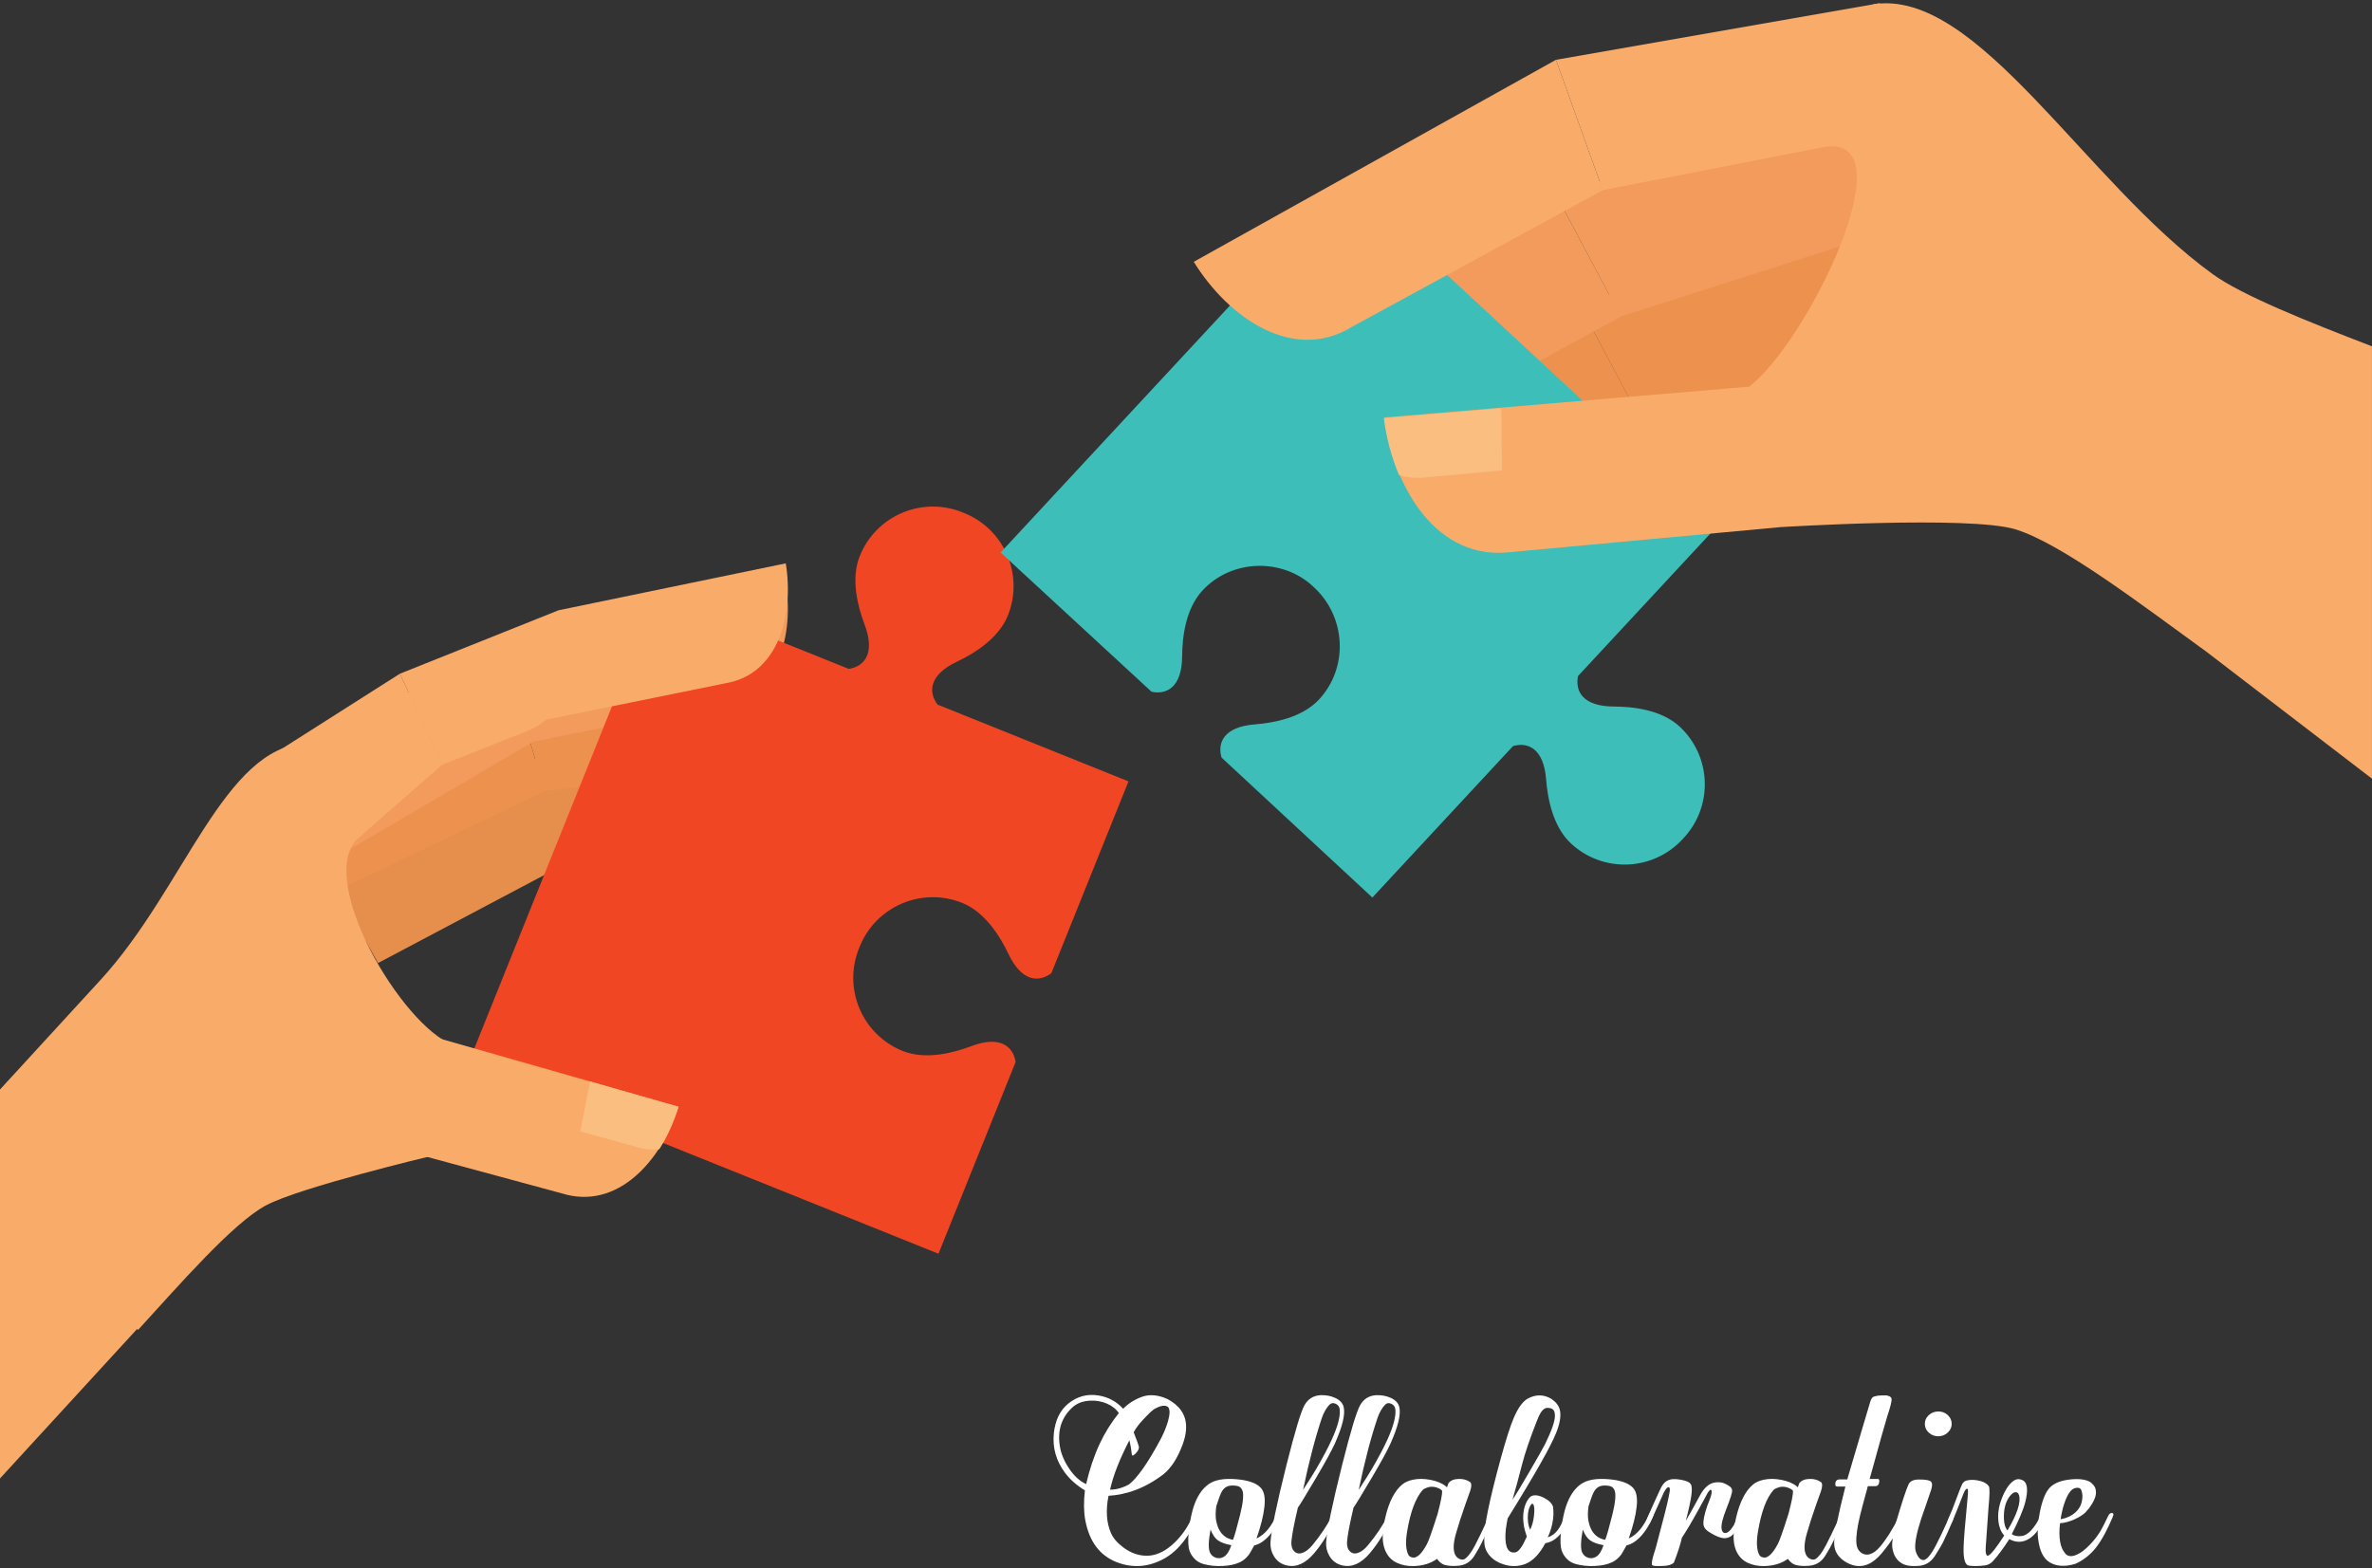
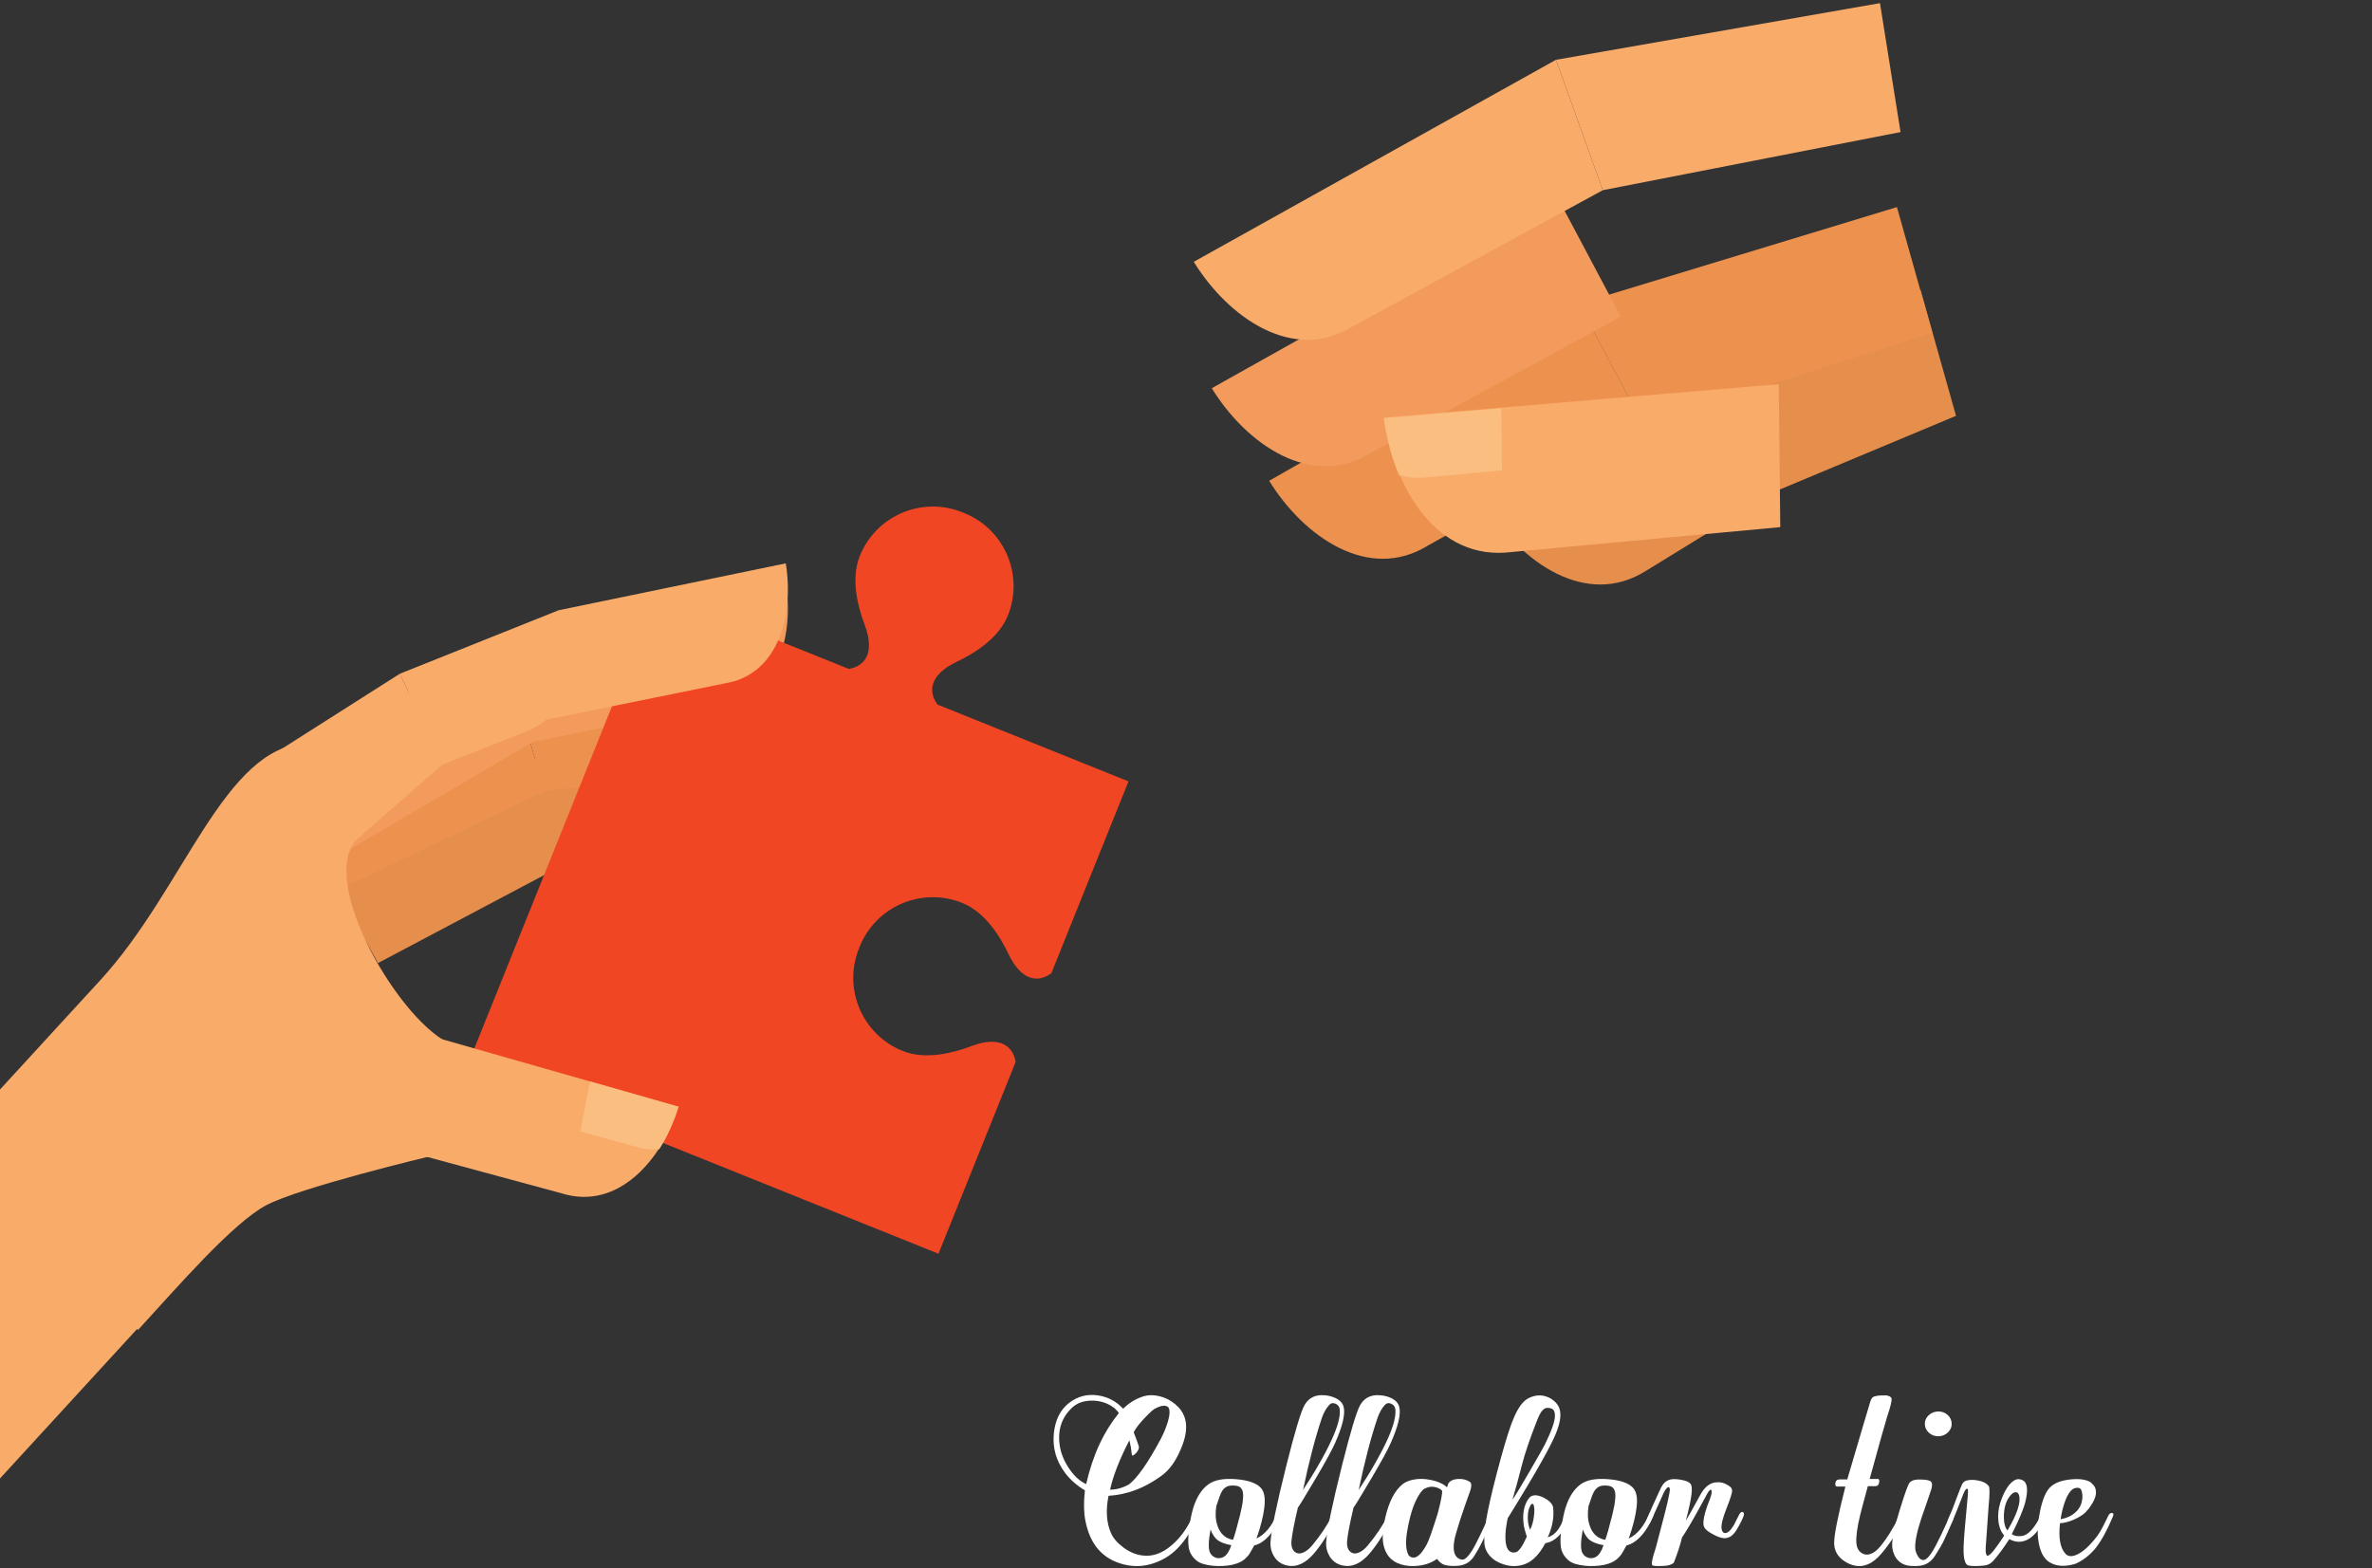
<svg xmlns="http://www.w3.org/2000/svg" height="281.2" preserveAspectRatio="xMidYMid meet" version="1.0" viewBox="0.0 42.0 425.2 281.2" width="425.2" zoomAndPan="magnify">
  <rect x="0.0" y="42.0" width="425.2" height="281.2" fill="#333333" stroke="none" />
  <defs>
    <clipPath id="a">
      <path d="M 0 0 L 425.199 0 L 425.199 362.648 L 0 362.648 Z M 0 0" />
    </clipPath>
    <clipPath id="b">
-       <path d="M 313 42 L 425.199 42 L 425.199 182 L 313 182 Z M 313 42" />
-     </clipPath>
+       </clipPath>
  </defs>
  <g>
    <g clip-path="url(#a)" />
    <g id="change1_1">
      <path d="M 102.668 174.285 L 94.312 191.402 L 122.832 211.844 C 130.477 217.801 140.176 212.594 145.91 205.32 L 102.668 174.285" fill="#e68e4c" />
    </g>
    <g id="change1_2">
      <path d="M 102.758 174.348 L 108.957 192.863 L 67.762 214.676 L 58.781 198.621 L 102.758 174.348" fill="#e68e4c" />
    </g>
    <g id="change2_1">
      <path d="M 97.613 183.848 L 132.461 179.727 C 142.184 178.969 145.828 168.461 145.105 159.18 L 92.113 165.109 L 97.613 183.848" fill="#ed924e" />
    </g>
    <g id="change2_2">
      <path d="M 92.113 165.109 L 97.613 183.848 L 59.273 202.254 L 50.898 185.867 L 92.113 165.109" fill="#ed924e" />
    </g>
    <g id="change3_1">
      <path d="M 95.57 175.004 L 129.953 168.02 C 139.582 166.465 142.348 155.688 140.859 146.496 L 88.539 156.785 L 95.57 175.004" fill="#f29b5c" />
    </g>
    <g id="change3_2">
      <path d="M 88.539 156.785 L 95.57 175.004 L 58.875 196.512 L 49.18 180.875 L 88.539 156.785" fill="#f29b5c" />
    </g>
    <g id="change4_1">
      <path d="M 172.504 133.852 C 165.266 130.938 157.035 134.445 154.125 141.688 C 152.441 145.863 153.816 150.895 154.988 153.996 C 156.988 159.281 154.832 161.516 152.148 161.934 L 117.934 148.172 L 83.867 232.867 L 168.23 266.793 L 182.059 232.41 C 181.641 229.73 179.406 227.574 174.125 229.57 C 171.02 230.742 165.988 232.117 161.809 230.438 C 154.57 227.523 151.066 219.301 153.977 212.062 L 154.047 211.895 L 154.109 211.727 C 157.02 204.488 165.25 200.98 172.484 203.891 C 176.664 205.57 179.344 210.047 180.773 213.039 C 183.199 218.141 186.301 218.129 188.465 216.488 L 202.293 182.102 L 168.074 168.34 C 166.434 166.18 166.422 163.074 171.52 160.645 C 174.52 159.223 178.988 156.539 180.672 152.359 C 183.578 145.125 180.074 136.895 172.836 133.984 L 172.664 133.922 L 172.504 133.852" fill="#f14624" />
    </g>
    <g id="change5_1">
      <path d="M 79.305 179.102 L 94.453 173.105 C 102.887 169.801 103.277 159.473 100.117 151.422 L 71.668 162.801 L 79.305 179.102" fill="#f9ab6a" />
    </g>
    <g id="change5_2">
      <path d="M 71.672 162.801 L 79.312 179.078 L 64.078 192.395 L 49.781 176.727 L 71.672 162.801" fill="#f9ab6a" />
    </g>
    <g id="change5_3">
      <path d="M 72.23 248.258 L 100.668 255.961 C 110.73 259.117 118.621 250.039 121.637 240.438 L 76.117 227.441 L 72.23 248.258" fill="#f9ab6a" />
    </g>
    <g id="change6_1">
      <path d="M 121.637 240.438 C 120.812 243.062 119.676 245.754 118.18 248.055 C 116.895 248.203 115.539 248.09 114.125 247.645 L 104.016 244.867 L 105.785 235.91 L 121.637 240.438" fill="#fabe80" />
    </g>
    <g id="change5_4">
      <path d="M 64.914 191.715 L 54.957 175.25 C 40.141 175.891 33.082 201.277 18.043 217.676 C 11.309 225.016 4.969 231.93 0 237.348 L 0 307.086 L 24.57 280.293 L 24.742 280.457 C 31.938 272.613 41.637 261.383 47.645 258.141 C 53.652 254.898 77.328 249.266 77.328 249.266 L 80.387 228.996 C 70.77 224.203 55.828 197.781 64.914 191.715" fill="#f9ab6a" />
    </g>
    <g id="change5_5">
      <path d="M 95.57 171.512 L 129.953 164.527 C 139.586 162.973 142.348 152.195 140.859 143.008 L 100.117 151.422 L 95.57 171.512" fill="#f9ab6a" />
    </g>
    <g id="change1_3">
      <path d="M 318.172 130.152 L 294.898 144.449 C 284.34 150.973 272.707 142.898 266.488 132.816 L 306.605 108.383 L 318.172 130.152" fill="#e68e4c" />
    </g>
    <g id="change1_4">
      <path d="M 306.602 108.387 L 318.148 130.145 L 350.633 116.559 L 344.285 94.027 L 306.602 108.387" fill="#e68e4c" />
    </g>
    <g id="change2_3">
      <path d="M 294.625 118.234 L 255.922 139.84 C 245.359 146.355 233.73 138.285 227.508 128.207 L 283.055 96.461 L 294.625 118.234" fill="#ed924e" />
    </g>
    <g id="change2_4">
      <path d="M 283.051 96.465 L 294.598 118.223 L 346.387 101.664 L 340.039 79.133 L 283.051 96.465" fill="#ed924e" />
    </g>
    <g id="change3_3">
-       <path d="M 278.977 76.988 L 290.52 98.75 L 342.312 82.188 L 335.961 59.656 L 278.977 76.988" fill="#f29b5c" />
-     </g>
+       </g>
    <g id="change3_4">
      <path d="M 290.543 98.77 L 245.633 123.238 C 235.066 129.758 223.438 121.691 217.219 111.605 L 278.977 76.988 L 290.543 98.77" fill="#f29b5c" />
    </g>
    <g clip-path="url(#b)" id="change5_9">
      <path d="M 425.195 104.094 C 413.73 99.688 401.949 94.988 396.66 91.164 C 373.715 74.578 354.434 39.773 335.801 42.77 L 326.699 68.41 C 342.387 65.348 324.344 102.895 313.582 111.324 L 319.129 136.516 C 319.129 136.516 352.934 134.402 361.25 136.902 C 369.566 139.406 384.535 150.914 395.508 158.848 L 425.195 181.613 L 425.195 104.094" fill="#f9ab6a" />
    </g>
    <g id="change7_1">
-       <path d="M 282.898 163.188 L 282.887 163.191 C 282.32 165.848 283.629 168.652 289.273 168.68 C 292.594 168.691 297.781 169.215 301.086 172.273 C 306.801 177.582 307.137 186.52 301.824 192.238 L 301.699 192.367 L 301.582 192.5 C 296.273 198.219 287.336 198.551 281.617 193.242 C 278.316 190.18 277.414 185.047 277.152 181.734 C 276.711 176.113 273.824 175.016 271.223 175.77 L 246.008 202.93 L 218.969 177.828 C 218.207 175.227 219.309 172.324 224.938 171.883 C 228.246 171.621 233.383 170.719 236.449 167.414 C 241.758 161.695 241.297 152.645 235.578 147.34 L 235.445 147.219 L 235.316 147.094 C 229.93 142.094 220.867 142.156 215.562 147.871 C 212.496 151.176 211.93 156.316 211.91 159.637 C 211.891 165.281 209.078 166.598 206.426 166.031 L 179.367 141.062 L 241.23 74.426 L 307.871 136.289 L 282.898 163.188" fill="#3dbeb9" />
-     </g>
+       </g>
    <g id="change5_6">
      <path d="M 287.316 76.102 L 242.406 100.574 C 231.844 107.094 220.215 99.023 213.992 88.941 L 278.918 52.723 L 287.316 76.102" fill="#f9ab6a" />
    </g>
    <g id="change5_7">
      <path d="M 278.918 52.723 L 287.316 76.102 L 340.688 65.68 L 337 42.562 L 278.918 52.723" fill="#f9ab6a" />
    </g>
    <g id="change5_8">
      <path d="M 319.129 136.516 L 270.965 140.977 C 257.656 142.691 249.789 129.562 248.148 116.855 L 318.859 110.883 L 319.129 136.516" fill="#f9ab6a" />
    </g>
    <g id="change6_2">
      <path d="M 248.059 116.98 C 248.508 120.457 249.426 123.953 250.785 127.176 C 252.359 127.648 254.086 127.812 255.957 127.566 L 269.238 126.336 L 269.121 115.199 L 248.059 116.98" fill="#fabe80" />
    </g>
    <g id="change8_1">
      <path d="M 204.152 301.379 C 204.211 301.773 203.984 302.219 203.469 302.711 C 203.262 302.895 203.109 302.988 203.016 302.988 C 202.922 302.965 202.863 302.785 202.84 302.445 C 202.793 301.852 202.664 301.117 202.453 300.242 C 200.703 303.613 199.551 306.562 198.988 309.098 C 200.109 309.098 201.242 308.781 202.387 308.152 C 203.902 306.973 205.797 304.262 208.07 300.016 C 208.633 298.941 209.062 297.887 209.367 296.848 C 209.738 295.551 209.746 294.691 209.383 294.273 C 208.848 293.879 208.02 294.008 206.898 294.656 C 206.551 294.867 205.871 295.512 204.871 296.586 C 204.09 297.438 203.539 298.176 203.227 298.809 C 203.832 300.383 204.141 301.238 204.152 301.379 Z M 191.711 305.402 C 192.574 306.676 193.57 307.574 194.703 308.098 C 195.285 305.52 196.09 303.117 197.117 300.891 C 198.039 298.918 199.188 297.074 200.562 295.359 C 200.062 294.625 199.332 294.055 198.379 293.645 C 197.434 293.258 196.457 293.09 195.453 293.137 C 194.09 293.195 192.992 293.621 192.164 294.414 C 190.25 296.211 189.527 298.527 189.996 301.359 C 190.215 302.703 190.789 304.051 191.711 305.402 Z M 211.293 294.359 C 211.828 294.945 212.207 295.613 212.43 296.375 C 212.789 297.703 212.645 299.25 211.992 301.012 C 211.094 303.438 209.945 305.219 208.543 306.348 C 206.898 307.598 205.203 308.547 203.453 309.199 C 201.938 309.762 200.355 310.094 198.711 310.199 C 198.195 312.812 198.344 315.035 199.148 316.863 C 199.531 317.773 200.273 318.641 201.371 319.457 C 202.758 320.492 204.215 320.988 205.746 320.941 C 207.18 320.895 208.598 320.277 209.996 319.09 C 211.352 317.934 212.457 316.516 213.32 314.836 C 213.391 314.707 213.484 314.539 213.602 314.328 C 213.719 314.117 213.801 313.969 213.848 313.871 C 214.207 313.148 214.496 312.832 214.703 312.91 C 214.984 313.027 214.98 313.422 214.688 314.102 C 214.219 315.148 213.672 316.16 213.043 317.129 C 211.793 319.078 210.387 320.492 208.824 321.383 C 205.977 322.988 203.098 323.23 200.18 322.098 C 197.145 320.918 195.27 318.41 194.547 314.574 C 194.266 313.066 194.242 311.281 194.477 309.219 C 193.004 308.332 191.816 307.281 190.906 306.066 C 189.316 303.934 188.652 301.578 188.91 299 C 189.156 296.633 190.031 294.84 191.535 293.629 C 193.133 292.355 194.93 291.883 196.926 292.211 C 198.664 292.488 200.133 293.281 201.336 294.59 C 202.289 293.621 203.43 292.902 204.746 292.438 C 205.902 292.027 207.191 292.074 208.613 292.574 C 209.582 292.914 210.477 293.512 211.293 294.359" fill="#fff" />
    </g>
    <g id="change8_2">
      <path d="M 218.027 312.07 C 217.891 313.086 217.879 313.934 217.996 314.609 C 218.168 315.496 218.438 316.188 218.801 316.691 C 219.324 317.449 220.066 317.914 221.023 318.09 C 221.266 317.508 221.688 316.031 222.281 313.664 C 222.855 311.379 222.988 309.883 222.684 309.184 C 222.555 308.895 222.383 308.688 222.16 308.57 C 221.855 308.406 221.391 308.34 220.758 308.359 C 220.012 308.387 219.441 308.73 219.043 309.395 C 218.812 309.77 218.473 310.66 218.027 312.07 Z M 219.379 321.137 C 219.914 320.82 220.363 320.129 220.727 319.055 C 219.629 318.855 218.801 318.547 218.238 318.125 C 217.762 317.754 217.348 317.129 216.996 316.254 C 216.613 318.363 216.582 319.746 216.91 320.398 C 217.133 320.844 217.488 321.148 217.977 321.312 C 218.453 321.449 218.922 321.395 219.379 321.137 Z M 229.598 312.93 C 229.816 313.031 229.809 313.379 229.562 313.961 C 229.012 315.27 228.371 316.348 227.637 317.199 C 226.727 318.246 225.793 318.879 224.836 319.09 C 224.348 319.984 224.031 320.535 223.891 320.734 C 223.414 321.363 222.879 321.816 222.281 322.098 C 221.43 322.508 220.379 322.734 219.133 322.781 C 217.93 322.84 216.797 322.723 215.738 322.43 C 215.023 322.242 214.426 321.859 213.934 321.273 C 213.492 320.75 213.211 320.168 213.094 319.523 C 212.941 318.582 212.977 317.305 213.199 315.691 C 213.398 314.328 213.645 313.188 213.934 312.266 C 214.555 310.34 215.457 308.957 216.648 308.117 C 217.742 307.336 219.398 307.035 221.617 307.223 C 223.73 307.398 225.18 307.898 225.973 308.73 C 226.617 309.395 226.844 310.543 226.656 312.176 C 226.48 313.773 226.008 315.664 225.238 317.848 C 226.723 317.168 227.941 315.711 228.895 313.473 C 229.105 312.992 229.34 312.812 229.598 312.93" fill="#fff" />
    </g>
    <g id="change8_3">
      <path d="M 240.168 294.797 C 240.133 294.273 239.887 293.906 239.434 293.695 C 238.977 293.496 238.59 293.566 238.277 293.906 C 237.75 294.469 237.32 295.219 236.98 296.164 C 235.793 299.664 234.66 303.984 233.586 309.133 C 234.695 307.43 235.465 306.203 235.895 305.457 C 237.168 303.285 238.137 301.457 238.801 299.961 C 239.805 297.723 240.262 296 240.168 294.797 Z M 230.684 322.691 C 229.633 322.449 228.844 321.871 228.32 320.961 C 227.887 320.215 227.695 319.41 227.742 318.547 C 227.883 316.375 228.84 311.75 230.613 304.668 C 232.141 298.613 233.215 295.043 233.832 293.961 C 234.473 292.828 235.438 292.227 236.719 292.156 C 237.664 292.121 238.527 292.277 239.309 292.629 C 240.172 293.016 240.691 293.566 240.867 294.289 C 241.172 295.586 240.656 297.73 239.328 300.73 C 238.754 302.016 237.637 304.066 235.965 306.891 C 233.926 310.344 232.82 312.145 232.66 312.297 C 231.98 315.18 231.598 317.188 231.504 318.316 C 231.422 319.32 231.68 320.004 232.273 320.363 C 232.613 320.574 233.02 320.594 233.5 320.418 C 234.082 320.211 234.664 319.754 235.25 319.055 C 236.707 317.293 237.863 315.57 238.715 313.891 C 239.004 313.297 239.238 313.012 239.414 313.031 C 239.785 313.082 239.852 313.379 239.605 313.926 C 238.418 316.539 237.07 318.73 235.562 320.508 C 234 322.34 232.371 323.066 230.684 322.691" fill="#fff" />
    </g>
    <g id="change8_4">
      <path d="M 250.141 294.797 C 250.105 294.273 249.859 293.906 249.406 293.695 C 248.949 293.496 248.566 293.566 248.25 293.906 C 247.727 294.469 247.293 295.219 246.957 296.164 C 245.766 299.664 244.633 303.984 243.562 309.133 C 244.668 307.43 245.438 306.203 245.871 305.457 C 247.145 303.285 248.109 301.457 248.777 299.961 C 249.777 297.723 250.234 296 250.141 294.797 Z M 240.656 322.691 C 239.605 322.449 238.82 321.871 238.293 320.961 C 237.863 320.215 237.672 319.41 237.715 318.547 C 237.855 316.375 238.812 311.75 240.586 304.668 C 242.113 298.613 243.188 295.043 243.805 293.961 C 244.449 292.828 245.41 292.227 246.695 292.156 C 247.641 292.121 248.504 292.277 249.285 292.629 C 250.148 293.016 250.664 293.566 250.84 294.289 C 251.145 295.586 250.633 297.73 249.301 300.73 C 248.73 302.016 247.609 304.066 245.941 306.891 C 243.898 310.344 242.797 312.145 242.633 312.297 C 241.957 315.18 241.57 317.188 241.48 318.316 C 241.398 319.32 241.652 320.004 242.25 320.363 C 242.586 320.574 242.996 320.594 243.473 320.418 C 244.059 320.211 244.641 319.754 245.223 319.055 C 246.684 317.293 247.836 315.57 248.688 313.891 C 248.98 313.297 249.215 313.012 249.391 313.031 C 249.762 313.082 249.824 313.379 249.582 313.926 C 248.391 316.539 247.043 318.73 245.539 320.508 C 243.977 322.34 242.348 323.066 240.656 322.691" fill="#fff" />
    </g>
    <g id="change8_5">
      <path d="M 255.758 318.914 C 256.086 318.344 256.738 316.496 257.719 313.383 C 258.266 311.309 258.535 309.953 258.523 309.324 C 258.406 309.148 258.242 309.016 258.035 308.922 C 257.461 308.617 256.859 308.512 256.23 308.605 C 255.66 308.758 255.262 308.934 255.043 309.133 C 253.758 310.578 252.824 313.062 252.242 316.586 C 251.914 318.512 252.004 319.934 252.504 320.855 C 252.715 321.137 253.027 321.273 253.449 321.273 C 253.703 321.273 254.004 321.137 254.34 320.855 C 254.75 320.527 255.223 319.883 255.758 318.914 Z M 267.57 314.152 C 267.559 314.305 267.523 314.465 267.465 314.625 C 266.719 316.316 266.105 317.637 265.629 318.582 C 265.336 319.211 264.883 320.016 264.266 320.996 C 263.574 322.082 262.594 322.664 261.324 322.746 C 260.344 322.828 259.52 322.766 258.855 322.555 C 258.426 322.402 258.004 322.051 257.598 321.504 C 256.453 322.332 255.035 322.766 253.344 322.797 C 252.293 322.82 251.32 322.629 250.422 322.223 C 249.453 321.777 248.746 321.031 248.305 319.98 C 247.988 319.199 247.844 318.355 247.867 317.441 C 247.891 316.395 248.047 315.258 248.34 314.031 C 248.992 311.242 250.008 309.281 251.383 308.152 C 251.863 307.754 252.496 307.477 253.293 307.312 C 254.227 307.113 255.25 307.117 256.371 307.328 C 257.562 307.551 258.488 307.93 259.152 308.469 L 259.383 308.676 C 259.555 308.223 259.645 307.977 259.645 307.941 C 260.016 307.449 260.629 307.195 261.48 307.172 C 262.285 307.148 262.973 307.34 263.547 307.746 C 263.805 308.008 263.805 308.523 263.547 309.309 C 263.535 309.316 263.441 309.582 263.266 310.094 C 263.043 310.699 262.836 311.289 262.637 311.859 C 261.973 313.75 261.43 315.438 261.008 316.918 C 260.496 318.691 260.449 319.984 260.867 320.805 C 261.102 321.234 261.445 321.504 261.902 321.609 C 262.156 321.668 262.391 321.633 262.602 321.504 C 262.789 321.387 263.027 321.152 263.32 320.805 C 263.715 320.301 264.082 319.719 264.422 319.055 C 264.922 318.109 265.641 316.633 266.574 314.625 C 266.891 313.949 267.156 313.621 267.379 313.645 C 267.543 313.656 267.605 313.828 267.57 314.152" fill="#fff" />
    </g>
    <g id="change8_6">
      <path d="M 274.852 311.738 C 274.711 311.52 274.527 311.605 274.309 312 C 274.098 312.387 273.965 312.848 273.906 313.383 C 273.789 314.48 273.918 315.449 274.289 316.289 C 274.641 315.566 274.867 314.746 274.973 313.84 C 275.102 312.754 275.062 312.055 274.852 311.738 Z M 278.457 294.797 C 278.258 294.566 277.926 294.441 277.457 294.434 C 276.992 294.406 276.57 294.688 276.199 295.27 C 276 295.574 275.754 296.102 275.465 296.848 C 274.227 300.008 273.352 302.586 272.84 304.582 C 272.266 306.832 271.695 308.938 271.121 310.898 C 271.695 310.07 272.652 308.496 273.992 306.172 C 275.684 303.27 276.664 301.543 276.934 300.992 C 278.133 298.555 278.734 296.848 278.734 295.867 C 278.734 295.363 278.641 295.008 278.457 294.797 Z M 280.539 313.961 C 280.781 313.738 281.082 313.746 281.43 313.98 C 280.32 316.836 278.852 318.406 277.02 318.688 C 275.992 320.609 274.816 321.848 273.484 322.395 C 272.203 322.898 270.891 322.934 269.547 322.5 C 268.512 322.172 267.688 321.668 267.082 320.98 C 266.461 320.289 266.129 319.504 266.082 318.613 C 266.012 317.168 266.223 315.262 266.715 312.895 C 267.215 310.418 267.996 307.246 269.059 303.371 C 269.992 299.988 270.762 297.598 271.367 296.199 C 272.16 294.344 273.035 293.18 273.992 292.699 C 275.402 291.988 276.773 292.027 278.105 292.82 C 278.934 293.395 279.438 294.047 279.609 294.781 C 279.867 295.832 279.633 297.242 278.91 299.016 C 278.457 300.137 277.605 301.812 276.355 304.039 C 274.957 306.535 272.93 309.926 270.281 314.207 C 270.281 314.113 270.219 314.434 270.09 315.168 C 269.949 315.926 269.875 316.586 269.863 317.145 C 269.781 319.504 270.383 320.562 271.664 320.332 C 272.238 320.227 272.914 319.285 273.695 317.516 C 273.426 316.688 273.266 316.113 273.207 315.797 C 272.938 314.27 273.008 312.953 273.414 311.844 C 273.66 311.168 273.988 310.66 274.395 310.32 C 274.957 309.98 275.719 310.047 276.688 310.516 C 277.609 310.969 278.176 311.512 278.387 312.141 C 278.535 313.121 278.488 314.164 278.246 315.273 C 278.059 316.125 277.789 316.91 277.441 317.637 C 278.141 317.438 278.746 316.992 279.262 316.309 C 279.562 315.898 279.988 315.117 280.539 313.961" fill="#fff" />
    </g>
    <g id="change8_7">
      <path d="M 284.754 312.07 C 284.617 313.086 284.605 313.934 284.723 314.609 C 284.895 315.496 285.164 316.188 285.523 316.691 C 286.051 317.449 286.789 317.914 287.746 318.09 C 287.992 317.508 288.414 316.031 289.008 313.664 C 289.578 311.379 289.715 309.883 289.41 309.184 C 289.281 308.895 289.105 308.688 288.887 308.57 C 288.582 308.406 288.113 308.34 287.484 308.359 C 286.738 308.387 286.168 308.73 285.77 309.395 C 285.535 309.77 285.199 310.66 284.754 312.07 Z M 286.102 321.137 C 286.641 320.82 287.09 320.129 287.449 319.055 C 286.355 318.855 285.523 318.547 284.965 318.125 C 284.488 317.754 284.074 317.129 283.723 316.254 C 283.34 318.363 283.309 319.746 283.637 320.398 C 283.855 320.844 284.215 321.148 284.703 321.312 C 285.18 321.449 285.648 321.395 286.102 321.137 Z M 296.324 312.93 C 296.543 313.031 296.531 313.379 296.289 313.961 C 295.738 315.27 295.098 316.348 294.363 317.199 C 293.453 318.246 292.52 318.879 291.562 319.09 C 291.074 319.984 290.758 320.535 290.617 320.734 C 290.141 321.363 289.602 321.816 289.008 322.098 C 288.156 322.508 287.105 322.734 285.859 322.781 C 284.656 322.84 283.523 322.723 282.465 322.43 C 281.75 322.242 281.148 321.859 280.66 321.273 C 280.219 320.75 279.938 320.168 279.82 319.523 C 279.668 318.582 279.703 317.305 279.926 315.691 C 280.125 314.328 280.367 313.188 280.66 312.266 C 281.277 310.34 282.184 308.957 283.371 308.117 C 284.469 307.336 286.125 307.035 288.344 307.223 C 290.453 307.398 291.906 307.898 292.699 308.73 C 293.344 309.395 293.57 310.543 293.383 312.176 C 293.207 313.773 292.734 315.664 291.965 317.848 C 293.445 317.168 294.664 315.711 295.621 313.473 C 295.832 312.992 296.066 312.812 296.324 312.93" fill="#fff" />
    </g>
    <g id="change8_8">
      <path d="M 311.195 316.465 C 310.824 317.012 310.449 317.379 310.078 317.566 C 309.598 317.82 309.066 317.867 308.484 317.707 C 307.891 317.543 307.184 317.207 306.367 316.691 C 305.773 316.316 305.441 315.898 305.371 315.434 C 305.266 314.742 305.5 313.57 306.07 311.914 C 306.082 311.891 306.145 311.73 306.262 311.441 C 306.391 311.137 306.488 310.875 306.559 310.652 C 306.828 309.906 306.902 309.434 306.789 309.234 C 306.73 309.105 306.648 309.078 306.543 309.148 C 306.449 309.207 306.309 309.375 306.121 309.656 C 306.109 309.668 305.941 309.98 305.613 310.602 C 305.195 311.371 304.805 312.082 304.441 312.734 C 303.219 314.965 302.238 316.613 301.504 317.688 C 301.234 318.891 300.75 320.391 300.051 322.188 C 299.664 322.547 299.062 322.738 298.246 322.766 C 297.094 322.82 296.414 322.793 296.219 322.676 C 296.031 322.57 296.078 322.004 296.359 320.98 C 296.438 320.688 296.551 320.332 296.691 319.91 L 296.863 319.336 C 298.195 314.375 298.953 311.363 299.141 310.305 C 299.141 310.258 299.168 310.105 299.227 309.848 C 299.273 309.629 299.305 309.465 299.316 309.359 C 299.363 308.984 299.32 308.758 299.191 308.676 C 298.949 308.559 298.625 308.887 298.23 309.656 C 298.125 309.879 297.793 310.617 297.234 311.879 C 296.59 313.324 296.176 314.242 295.988 314.625 C 295.875 314.883 295.773 315.059 295.691 315.148 C 295.562 315.289 295.43 315.332 295.289 315.273 C 295.035 315.191 295.027 314.859 295.273 314.273 C 295.656 313.32 296.324 311.812 297.27 309.762 C 297.605 308.98 297.898 308.434 298.145 308.117 C 298.398 307.789 298.715 307.543 299.09 307.383 C 299.543 307.184 300.195 307.148 301.047 307.277 C 301.77 307.383 302.324 307.543 302.711 307.766 C 302.953 307.906 303.117 308.109 303.199 308.379 C 303.293 308.738 303.293 309.301 303.199 310.059 C 303.07 311.062 302.738 312.598 302.203 314.66 C 302.785 313.684 303.633 312.168 304.738 310.129 C 305.465 308.766 306.34 307.992 307.363 307.816 C 308.031 307.703 308.645 307.766 309.203 308.012 C 309.668 308.23 309.996 308.434 310.184 308.605 C 310.367 308.781 310.473 308.992 310.496 309.234 C 310.52 309.633 310.188 310.699 309.5 312.438 C 308.766 314.281 308.473 315.535 308.625 316.199 C 308.707 316.586 308.871 316.809 309.113 316.863 C 309.629 316.961 310.195 316.484 310.812 315.449 C 310.766 315.531 311.074 314.918 311.738 313.609 C 311.961 313.168 312.188 313.004 312.422 313.121 C 312.668 313.238 312.68 313.555 312.457 314.066 C 312.176 314.754 311.758 315.555 311.195 316.465" fill="#fff" />
    </g>
    <g id="change8_9">
-       <path d="M 318.652 318.914 C 318.98 318.344 319.633 316.496 320.613 313.383 C 321.16 311.309 321.43 309.953 321.418 309.324 C 321.301 309.148 321.137 309.016 320.926 308.922 C 320.355 308.617 319.754 308.512 319.125 308.605 C 318.555 308.758 318.156 308.934 317.934 309.133 C 316.652 310.578 315.719 313.062 315.137 316.586 C 314.809 318.512 314.895 319.934 315.398 320.855 C 315.605 321.137 315.922 321.273 316.344 321.273 C 316.598 321.273 316.895 321.137 317.234 320.855 C 317.645 320.527 318.117 319.883 318.652 318.914 Z M 330.465 314.152 C 330.453 314.305 330.418 314.465 330.359 314.625 C 329.613 316.316 329 317.637 328.523 318.582 C 328.23 319.211 327.773 320.016 327.156 320.996 C 326.469 322.082 325.488 322.664 324.219 322.746 C 323.238 322.828 322.414 322.766 321.75 322.555 C 321.316 322.402 320.898 322.051 320.488 321.504 C 319.348 322.332 317.93 322.766 316.238 322.797 C 315.188 322.82 314.215 322.629 313.316 322.223 C 312.348 321.777 311.641 321.031 311.195 319.98 C 310.883 319.199 310.738 318.355 310.762 317.441 C 310.785 316.395 310.941 315.258 311.23 314.031 C 311.887 311.242 312.902 309.281 314.277 308.152 C 314.758 307.754 315.391 307.477 316.184 307.312 C 317.117 307.113 318.145 307.117 319.266 307.328 C 320.453 307.551 321.383 307.93 322.047 308.469 L 322.273 308.676 C 322.449 308.223 322.535 307.977 322.535 307.941 C 322.91 307.449 323.523 307.195 324.375 307.172 C 325.18 307.148 325.867 307.34 326.438 307.746 C 326.695 308.008 326.695 308.523 326.438 309.309 C 326.43 309.316 326.336 309.582 326.16 310.094 C 325.938 310.699 325.727 311.289 325.531 311.859 C 324.863 313.75 324.32 315.438 323.902 316.918 C 323.391 318.691 323.344 319.984 323.762 320.805 C 323.996 321.234 324.34 321.504 324.797 321.609 C 325.051 321.668 325.285 321.633 325.496 321.504 C 325.68 321.387 325.922 321.152 326.211 320.805 C 326.609 320.301 326.977 319.719 327.312 319.055 C 327.816 318.109 328.535 316.633 329.469 314.625 C 329.781 313.949 330.051 313.621 330.273 313.645 C 330.438 313.656 330.5 313.828 330.465 314.152" fill="#fff" />
-     </g>
+       </g>
    <g id="change8_10">
      <path d="M 340.98 312.945 C 341.074 312.863 341.223 312.855 341.418 312.91 C 341.617 312.969 341.684 313.094 341.613 313.277 C 340.738 315.707 339.309 318.109 337.324 320.488 C 335.703 322.426 333.988 323.145 332.18 322.641 C 331.434 322.43 330.762 322.074 330.168 321.574 C 329.234 320.793 328.773 319.793 328.785 318.582 C 328.809 317.09 329.461 313.816 330.746 308.766 C 330.746 308.754 330.762 308.676 330.797 308.535 L 329.328 308.535 C 329.047 308.535 328.941 308.312 329.012 307.871 C 329.082 307.465 329.332 307.258 329.766 307.258 L 331.148 307.258 C 331.172 307.117 331.188 307.047 331.199 307.047 C 332.133 303.922 333.051 300.816 333.945 297.738 C 334.754 295.02 335.172 293.609 335.207 293.504 C 335.348 293.004 335.512 292.684 335.695 292.539 C 335.836 292.414 336.152 292.312 336.641 292.242 C 336.863 292.211 337.359 292.191 338.129 292.191 C 338.699 292.285 339.016 292.477 339.074 292.77 C 339.145 293.145 338.895 294.188 338.32 295.902 C 338.02 296.836 336.969 300.566 335.172 307.102 L 335.137 307.172 L 336.605 307.172 C 336.863 307.172 336.938 307.41 336.836 307.891 C 336.754 308.273 336.531 308.469 336.168 308.469 L 334.82 308.469 C 334.766 308.664 334.734 308.781 334.734 308.816 C 334.117 311.066 333.691 312.664 333.457 313.609 C 332.91 315.863 332.68 317.562 332.773 318.703 C 332.832 319.395 333.062 319.91 333.457 320.262 C 334.156 320.867 334.957 320.902 335.855 320.363 C 336.191 320.168 336.594 319.801 337.062 319.266 C 338.102 318.051 339.254 316.215 340.527 313.75 C 340.809 313.238 340.957 312.969 340.98 312.945" fill="#fff" />
    </g>
    <g id="change8_11">
      <path d="M 347.508 299.523 C 346.844 299.535 346.273 299.332 345.793 298.91 C 345.316 298.492 345.066 297.98 345.043 297.371 C 345.02 296.754 345.238 296.223 345.707 295.777 C 346.16 295.336 346.723 295.102 347.387 295.078 C 348.051 295.055 348.625 295.254 349.102 295.672 C 349.578 296.094 349.832 296.613 349.855 297.23 C 349.879 297.84 349.656 298.367 349.188 298.824 C 348.734 299.27 348.176 299.5 347.508 299.523 Z M 350.027 313.453 C 350.297 313.477 350.332 313.816 350.133 314.469 C 349.363 316.242 348.746 317.613 348.277 318.582 C 348.059 319.023 347.59 319.805 346.879 320.926 C 346.156 322.07 345.172 322.684 343.922 322.766 C 342.871 322.844 342.043 322.773 341.438 322.555 C 340.539 322.215 339.898 321.582 339.512 320.645 C 339.242 319.969 339.141 319.281 339.195 318.582 C 339.301 317.438 339.559 316.133 339.969 314.66 C 340.957 311.301 341.672 309.145 342.102 308.188 C 342.371 307.582 342.988 307.277 343.957 307.277 C 345.156 307.266 345.887 307.395 346.145 307.66 C 346.402 307.918 346.402 308.438 346.145 309.219 C 346.121 309.312 345.836 310.145 345.285 311.723 C 344.715 313.367 344.418 314.223 344.395 314.293 C 343.59 316.777 343.234 318.574 343.328 319.684 C 343.363 320.059 343.484 320.441 343.695 320.84 C 343.977 321.387 344.312 321.68 344.711 321.715 C 345.316 321.762 346.094 320.871 347.035 319.055 C 347.551 318.098 348.277 316.566 349.227 314.469 C 349.539 313.77 349.809 313.43 350.027 313.453" fill="#fff" />
    </g>
    <g id="change8_12">
      <path d="M 361.93 310.109 C 361.812 309.703 361.59 309.516 361.266 309.551 C 360.949 309.586 360.629 309.812 360.301 310.234 C 359.531 311.203 359.168 312.535 359.215 314.242 C 359.238 315.211 359.453 315.934 359.863 316.41 C 361.602 313.445 362.289 311.348 361.93 310.109 Z M 366.129 313.348 C 366.223 313.312 366.297 313.332 366.355 313.398 C 366.59 313.621 366.637 313.902 366.496 314.242 C 365.785 315.922 364.898 317.117 363.836 317.828 C 362.668 318.598 361.449 318.645 360.18 317.969 C 359.152 319.566 358.199 320.855 357.324 321.836 C 356.883 322.34 356.359 322.621 355.75 322.691 C 354.598 322.82 353.652 322.828 352.918 322.711 C 352.344 322.617 352.035 321.801 351.988 320.262 C 351.953 319.211 352.09 317.137 352.391 314.031 C 352.684 311.031 352.812 309.418 352.777 309.184 C 352.73 308.902 352.613 308.852 352.426 309.023 C 352.262 309.18 352.109 309.434 351.973 309.797 C 351.004 312.34 350.34 313.973 349.977 314.695 C 349.883 314.883 349.785 315.027 349.68 315.133 C 349.539 315.262 349.41 315.297 349.293 315.238 C 349.145 315.145 349.078 315.008 349.102 314.816 C 349.113 314.668 349.199 314.41 349.363 314.047 C 349.727 313.289 350.164 312.199 350.676 310.773 C 351.281 309.145 351.645 308.23 351.762 308.047 C 351.961 307.719 352.246 307.516 352.617 307.434 C 353.344 307.27 354.172 307.316 355.105 307.574 C 355.758 307.77 356.223 308.07 356.504 308.469 C 356.691 308.734 356.68 309.953 356.469 312.121 C 356.457 312.348 356.289 314.754 355.961 319.352 C 355.914 319.934 355.938 320.363 356.031 320.645 C 356.113 320.914 356.246 321.004 356.434 320.906 C 356.926 320.688 357.867 319.488 359.27 317.32 C 358.547 316.516 358.184 315.359 358.184 313.855 C 358.184 312.832 358.406 311.758 358.848 310.637 C 359.535 308.91 360.328 307.812 361.23 307.348 C 361.625 307.148 362.07 307.164 362.559 307.398 C 363.434 307.816 363.598 309.125 363.051 311.316 C 362.699 312.684 361.895 314.598 360.633 317.059 C 361.031 317.387 361.633 317.504 362.438 317.406 C 362.973 317.34 363.527 317 364.098 316.395 C 364.738 315.691 365.312 314.809 365.812 313.734 C 365.906 313.523 366.012 313.395 366.129 313.348" fill="#fff" />
    </g>
    <g id="change8_13">
      <path d="M 369.402 314.273 L 369.383 314.398 C 370.445 314.211 371.32 313.809 372.008 313.191 C 372.766 312.523 373.188 311.68 373.27 310.652 C 373.293 310.441 373.297 310.238 373.285 310.039 C 373.215 309.492 373.109 309.137 372.973 308.973 C 372.773 308.754 372.441 308.699 371.973 308.816 C 371.25 308.992 370.609 309.906 370.047 311.562 C 369.77 312.395 369.555 313.297 369.402 314.273 Z M 377.941 313.75 C 378.094 313.422 378.309 313.27 378.59 313.277 C 378.719 313.277 378.797 313.332 378.832 313.438 C 378.867 313.555 378.84 313.723 378.746 313.941 C 378.258 315.098 377.781 316.102 377.328 316.953 C 376.758 318.016 376.191 318.895 375.633 319.598 C 374.605 320.844 373.414 321.77 372.062 322.379 C 370.23 322.949 368.695 322.875 367.457 322.148 C 366.293 321.477 365.586 320.031 365.34 317.828 C 365.188 316.453 365.312 314.809 365.707 312.895 C 366.152 310.805 366.754 309.395 367.512 308.656 C 368.305 307.891 369.527 307.422 371.188 307.258 C 372.809 307.098 374.02 307.281 374.824 307.816 C 375.164 308.133 375.379 308.379 375.473 308.555 C 375.625 308.812 375.707 309.152 375.719 309.586 C 375.73 310.332 375.328 311.266 374.512 312.387 C 374.477 312.457 374.348 312.602 374.125 312.824 C 374.043 312.941 373.969 313.031 373.898 313.105 C 373.434 313.582 372.742 314.023 371.832 314.434 C 370.91 314.844 370.059 315.07 369.277 315.117 C 368.977 317.73 369.301 319.555 370.258 320.594 C 370.645 321.016 371.188 321.117 371.887 320.906 C 372.516 320.711 373.199 320.285 373.934 319.633 C 374.891 318.77 375.699 317.816 376.367 316.777 C 376.727 316.207 377.254 315.195 377.941 313.75" fill="#fff" />
    </g>
  </g>
</svg>